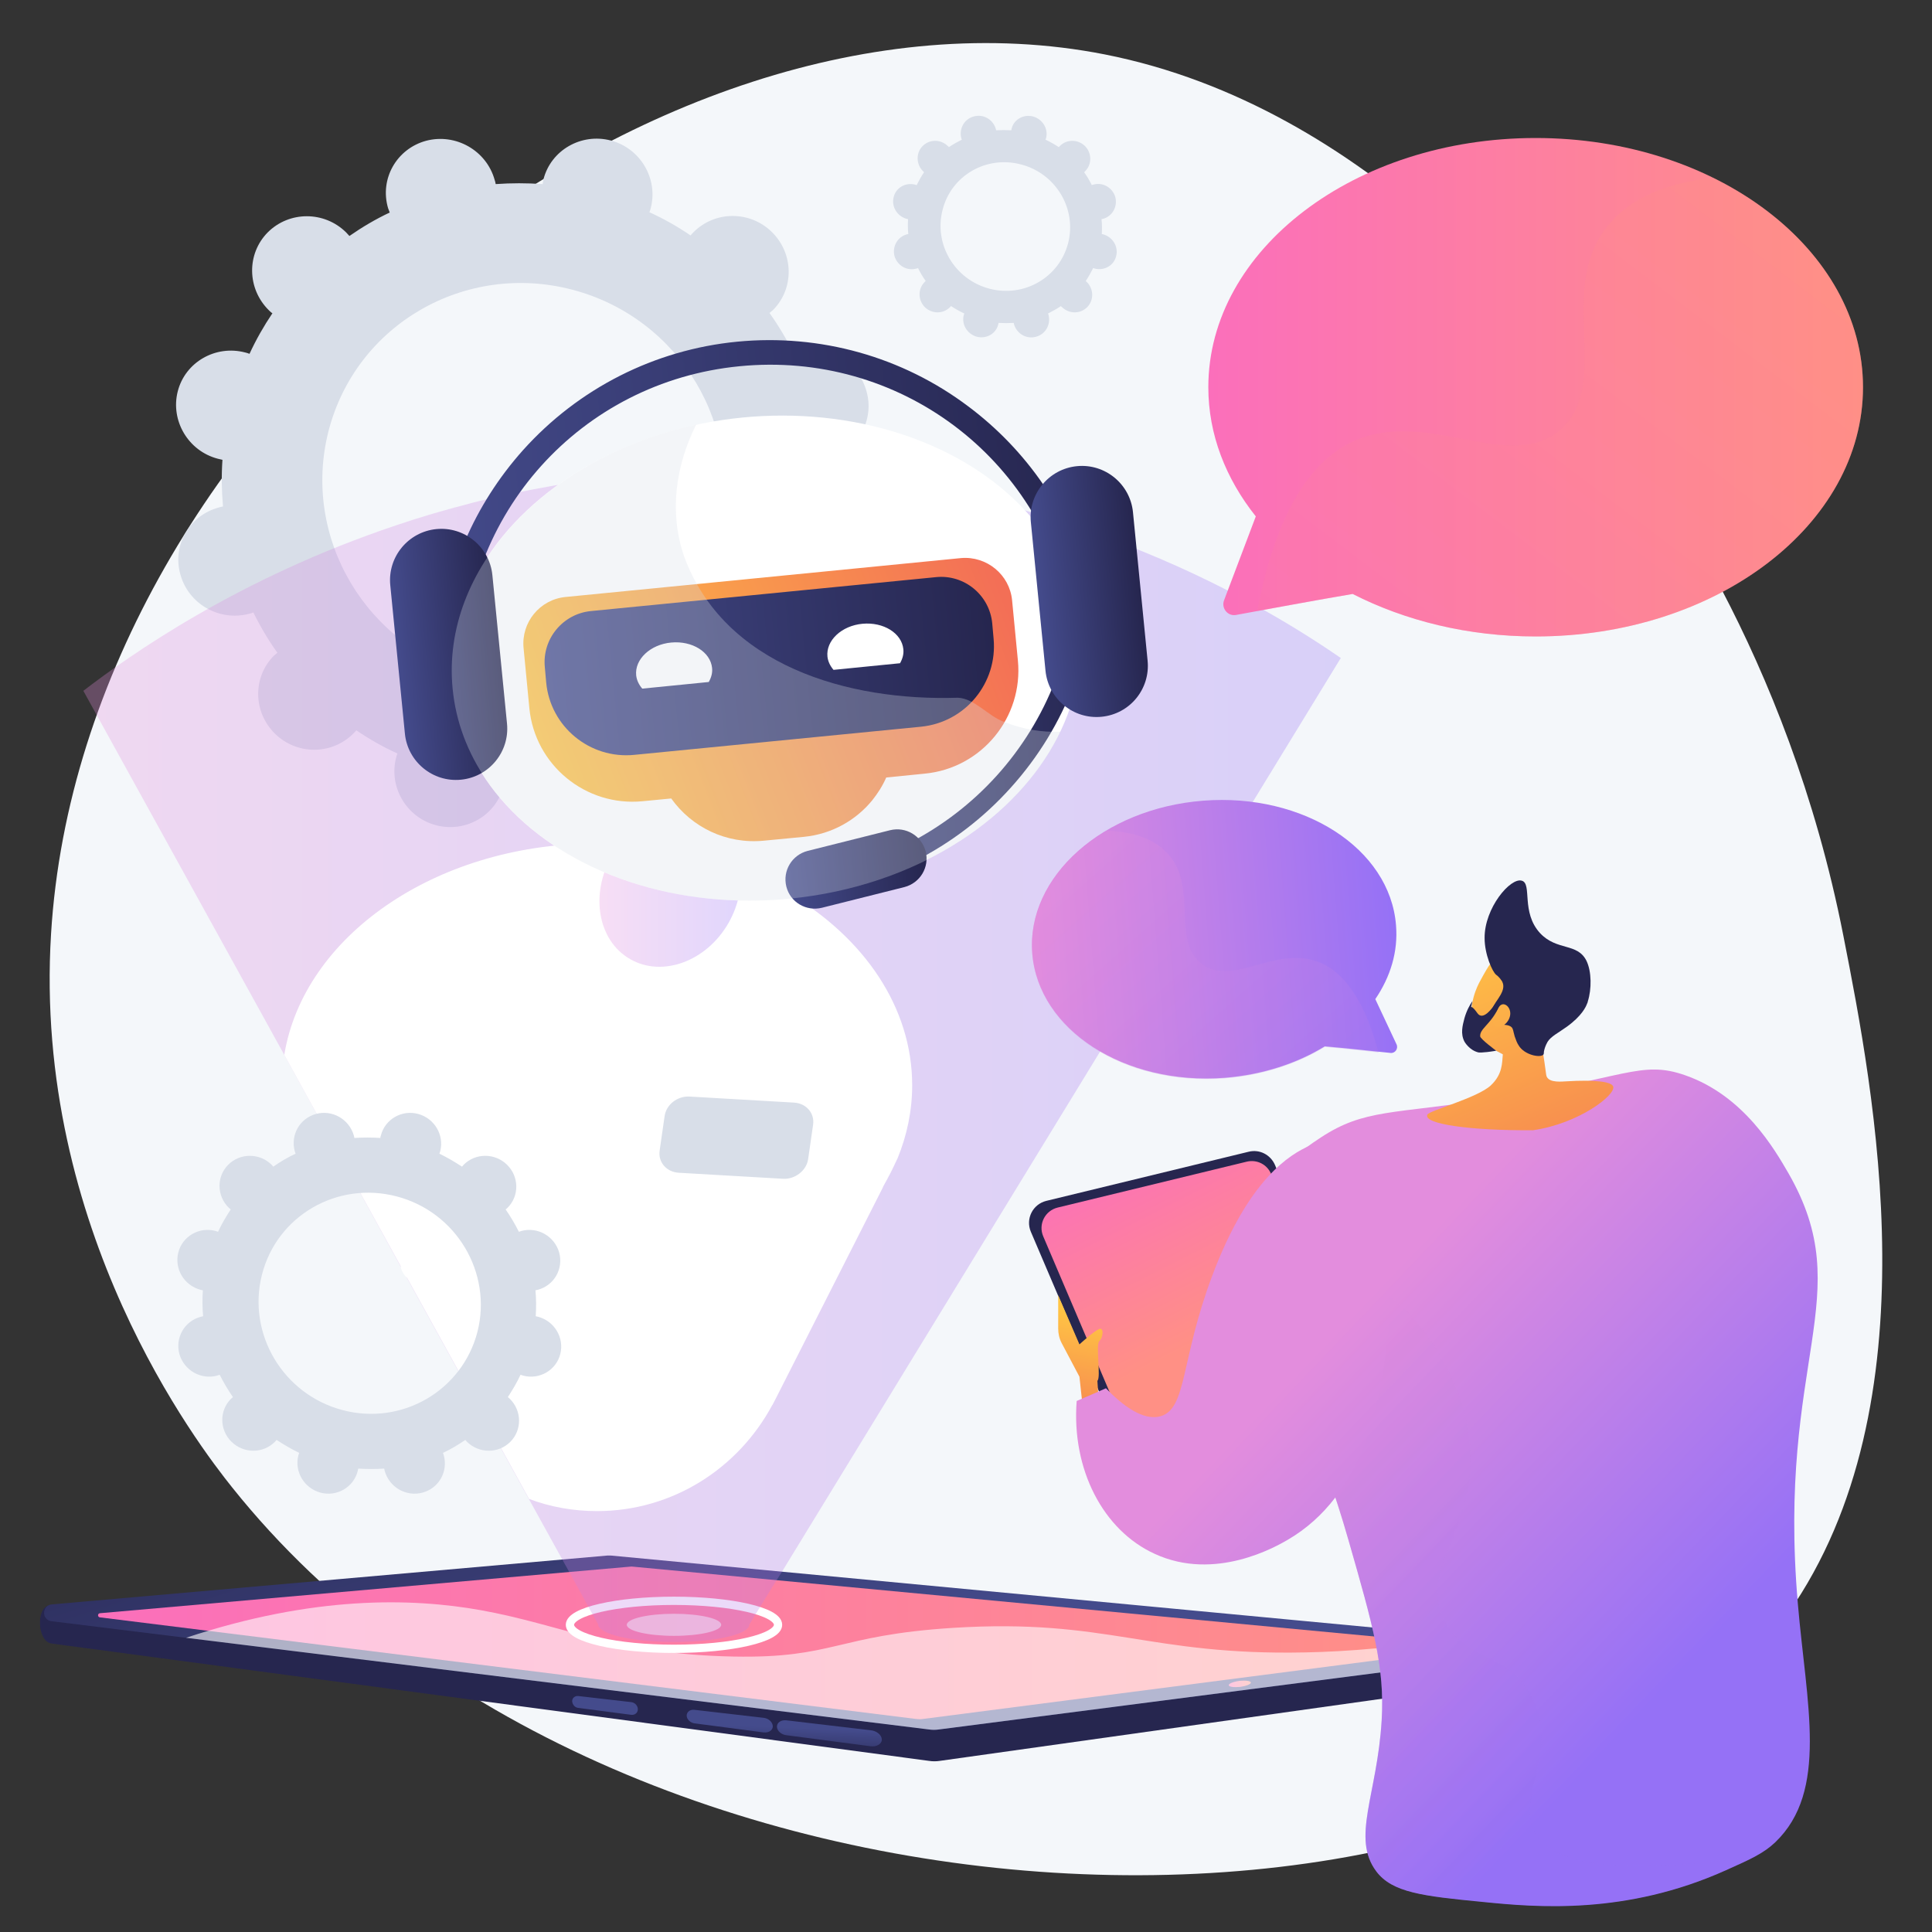
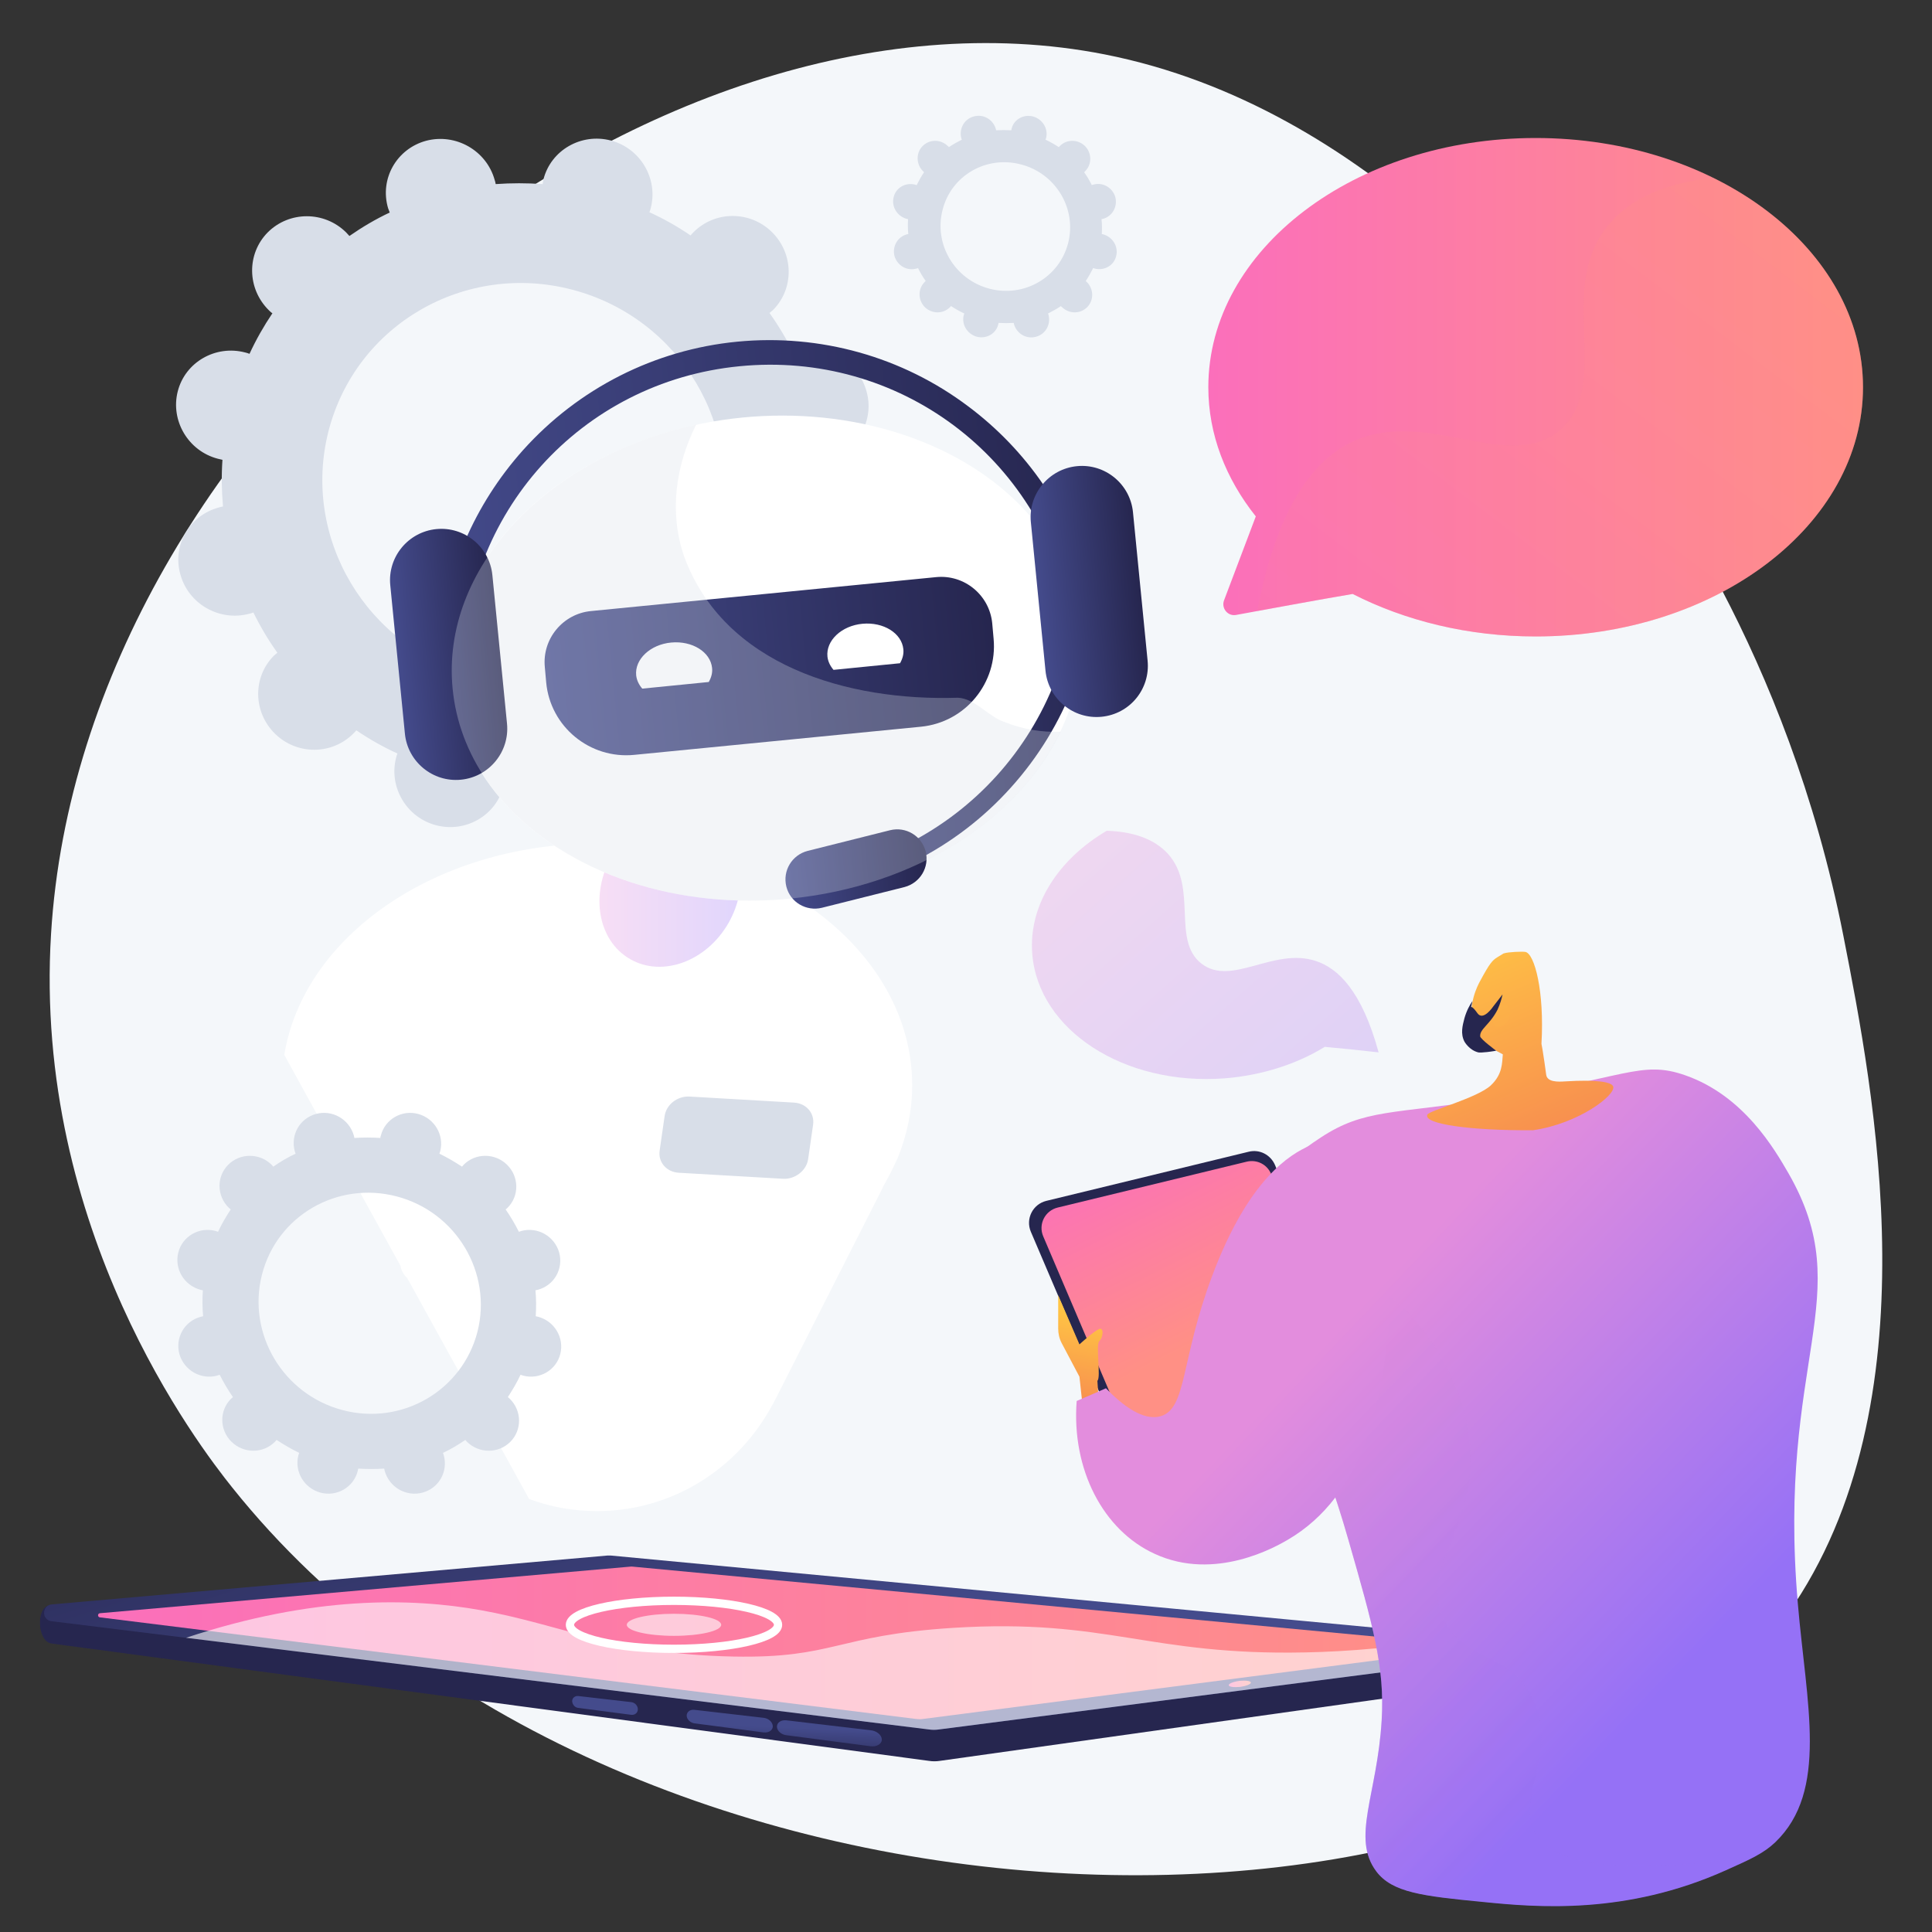
<svg xmlns="http://www.w3.org/2000/svg" id="Layer_1" x="0px" y="0px" viewBox="0 0 700 700" style="enable-background:new 0 0 700 700;" xml:space="preserve">
  <rect x="0" y="0" width="700" height="700" fill="#333333" stroke="none" />
  <style type="text/css">
	.st0{fill:#F4F7FA;}
	.st1{fill:#D8DEE8;}
	.st2{fill:url(#SVGID_1_);}
	.st3{fill:url(#SVGID_2_);}
	.st4{fill:url(#SVGID_3_);}
	.st5{fill:url(#SVGID_4_);}
	.st6{fill:url(#SVGID_5_);}
	.st7{fill:url(#SVGID_6_);}
	.st8{fill:url(#SVGID_7_);}
	.st9{opacity:0.6;fill:#FFFFFF;}
	.st10{fill:none;stroke:#FFFFFF;stroke-width:3;stroke-miterlimit:10;}
	.st11{opacity:0.29;fill:url(#SVGID_8_);}
	.st12{fill:#26264F;}
	.st13{fill:url(#SVGID_9_);}
	.st14{fill:url(#SVGID_10_);}
	.st15{fill:url(#SVGID_11_);}
	.st16{fill:url(#SVGID_12_);}
	.st17{fill:url(#SVGID_13_);}
	.st18{opacity:0.3;fill:url(#SVGID_14_);}
	.st19{fill:url(#SVGID_15_);}
	.st20{fill:#FFFFFF;}
	.st21{opacity:0.29;fill:url(#SVGID_16_);}
	.st22{fill:url(#SVGID_17_);}
	.st23{fill:url(#SVGID_18_);}
	.st24{fill:url(#SVGID_19_);}
	.st25{fill:url(#SVGID_20_);}
	.st26{fill:url(#SVGID_21_);}
	.st27{fill:url(#SVGID_22_);}
	.st28{fill:url(#SVGID_23_);}
	.st29{opacity:0.3;}
	.st30{fill:url(#SVGID_24_);}
	.st31{fill:url(#SVGID_25_);}
	.st32{fill:url(#SVGID_26_);}
	.st33{fill:url(#SVGID_27_);}
</style>
  <g id="Chatbot_customer_service">
    <path class="st0" d="M667.9,339.1c11,56,33.2,169.5-20,245.4c-96.6,137.8-425.1,128.1-563.8-45.6c-12-15-72.2-93.3-65.6-200.6   c11.4-186.1,216.9-351,381.7-318.6c96.4,19,160.5,101.9,186.9,136C597.9,169.7,647.7,236,667.9,339.1z" />
    <g>
      <path class="st1" d="M196.6,66.7c-5.7-0.4-11.4-0.4-17,0c-0.1-0.5-0.2-1.1-0.4-1.6c-3-10.6-14.1-16.9-24.8-14.1    c-10.7,2.9-16.9,13.8-13.8,24.4c0.2,0.6,0.4,1.1,0.6,1.6c-5.1,2.4-10,5.3-14.6,8.5c-0.4-0.4-0.8-0.9-1.2-1.3    c-7.9-7.8-20.6-7.8-28.4,0c-7.7,7.8-7.5,20.4,0.4,28.2c0.4,0.4,0.8,0.8,1.3,1.1c-3.1,4.6-5.9,9.5-8.3,14.7    c-0.5-0.2-1.1-0.4-1.6-0.5c-10.7-2.8-21.7,3.5-24.4,14.1c-2.7,10.6,3.8,21.6,14.5,24.4c0.6,0.1,1.1,0.3,1.7,0.4    c-0.4,5.7-0.3,11.3,0.2,16.9c-0.5,0.1-1.1,0.2-1.6,0.4c-10.7,2.9-16.9,13.8-13.8,24.4c3,10.6,14.1,16.9,24.8,14.1    c0.6-0.1,1.1-0.3,1.6-0.5c2.5,5.1,5.4,10,8.7,14.6c-0.4,0.4-0.9,0.7-1.3,1.1c-7.7,7.8-7.5,20.4,0.4,28.2c7.9,7.8,20.6,7.8,28.4,0    c0.4-0.4,0.8-0.8,1.1-1.2c4.7,3.2,9.6,6,14.9,8.4c-0.2,0.5-0.4,1.1-0.5,1.6c-2.7,10.6,3.8,21.6,14.5,24.4    c10.7,2.8,21.7-3.5,24.4-14.1c0.1-0.6,0.2-1.1,0.3-1.7c5.7,0.4,11.4,0.4,17,0c0.1,0.5,0.2,1.1,0.4,1.6c3,10.6,14.1,16.9,24.8,14.1    c10.7-2.9,16.9-13.8,13.8-24.4c-0.2-0.6-0.4-1.1-0.6-1.6c5.1-2.4,10-5.3,14.6-8.5c0.4,0.4,0.8,0.9,1.2,1.3    c7.9,7.8,20.6,7.8,28.4,0c7.7-7.8,7.5-20.4-0.4-28.2c-0.4-0.4-0.8-0.8-1.3-1.1c3.1-4.6,5.9-9.5,8.3-14.7c0.5,0.2,1.1,0.4,1.6,0.5    c10.7,2.8,21.7-3.5,24.4-14.1c2.7-10.6-3.8-21.6-14.5-24.4c-0.6-0.1-1.1-0.3-1.7-0.4c0.4-5.7,0.3-11.3-0.2-16.9    c0.5-0.1,1.1-0.2,1.6-0.4c10.7-2.9,16.9-13.8,13.8-24.4c-3-10.6-14.1-16.9-24.8-14.1c-0.6,0.1-1.1,0.3-1.6,0.5    c-2.5-5.1-5.4-10-8.7-14.6c0.4-0.4,0.9-0.7,1.3-1.1c7.7-7.8,7.5-20.4-0.4-28.2c-7.9-7.8-20.6-7.8-28.4,0c-0.4,0.4-0.8,0.8-1.1,1.2    c-4.7-3.2-9.6-6-14.9-8.4c0.2-0.5,0.4-1.1,0.5-1.6c2.7-10.6-3.8-21.6-14.5-24.4c-10.7-2.8-21.7,3.5-24.4,14.1    C196.8,65.6,196.7,66.1,196.6,66.7z M207.5,105c39,10.3,62.6,50,52.8,88.6c-9.9,38.6-49.5,61.6-88.5,51.3    c-39-10.3-62.6-50-52.8-88.6C128.9,117.6,168.5,94.7,207.5,105z" />
    </g>
    <g>
      <g>
        <linearGradient id="SVGID_1_" gradientUnits="userSpaceOnUse" x1="982.077" y1="544.303" x2="982.591" y2="577.761" gradientTransform="matrix(-1 0 0 1 1271.502 0)">
          <stop offset="0" style="stop-color:#444B8C" />
          <stop offset="0.996" style="stop-color:#26264F" />
        </linearGradient>
        <path class="st2" d="M560.9,596l-339.6-23.5c-0.4,0-0.8,0-1.2,0l-202.2,9.2c-4.8,0.4-4.6,13.1,0.9,13.8l317.8,42.5     c1.3,0.2,2.6,0.2,3.9,0l219.9-30.9C563.2,606.7,564.2,596.3,560.9,596z" />
        <linearGradient id="SVGID_2_" gradientUnits="userSpaceOnUse" x1="976.268" y1="610.699" x2="1029.7" y2="448.918" gradientTransform="matrix(-1 0 0 1 1271.502 0)">
          <stop offset="0" style="stop-color:#444B8C" />
          <stop offset="0.996" style="stop-color:#26264F" />
        </linearGradient>
        <path class="st3" d="M560.2,595.6l-338.9-32c-0.4,0-0.8,0-1.2,0L18.8,581.3c-3.7,0.3-3.8,5.7-0.1,6.1l317.8,39.2     c1.3,0.2,2.6,0.2,3.9,0l219.9-28.4C561.8,598.1,561.8,595.8,560.2,595.6z" />
        <linearGradient id="SVGID_3_" gradientUnits="userSpaceOnUse" x1="739.405" y1="595.219" x2="1236.029" y2="595.219" gradientTransform="matrix(-1 0 0 1 1271.502 0)">
          <stop offset="0" style="stop-color:#FF9085" />
          <stop offset="1" style="stop-color:#FB6FBB" />
        </linearGradient>
        <path class="st4" d="M333.1,622.9c0.5,0,0.9,0,1.4-0.1l197.1-25.5c0.7-0.1,0.7-1.1,0-1.2l-302.6-28.5c-0.1,0-0.1,0-0.2,0     c-0.1,0-0.1,0-0.2,0L36.2,584.5c-0.9,0.1-0.9,1.4,0,1.5l295.6,36.8C332.2,622.8,332.6,622.9,333.1,622.9z" />
        <linearGradient id="SVGID_4_" gradientUnits="userSpaceOnUse" x1="1144.009" y1="267.795" x2="1152.09" y2="267.795" gradientTransform="matrix(-0.993 0.121 0.121 0.993 1556.557 205.707)">
          <stop offset="0" style="stop-color:#FF9085" />
          <stop offset="1" style="stop-color:#FB6FBB" />
        </linearGradient>
        <path class="st5" d="M445.2,610.6c0.1,0.6,1.9,0.8,4.1,0.6c2.2-0.3,4-1,3.9-1.6c-0.1-0.6-1.9-0.8-4.1-0.6     C446.9,609.3,445.1,610,445.2,610.6z" />
        <g>
          <linearGradient id="SVGID_5_" gradientUnits="userSpaceOnUse" x1="970.923" y1="626.486" x2="971.473" y2="640.669" gradientTransform="matrix(-1 0 0 1 1271.502 0)">
            <stop offset="0" style="stop-color:#444B8C" />
            <stop offset="0.996" style="stop-color:#26264F" />
          </linearGradient>
          <path class="st6" d="M284.9,628.7l30.5,4c2.2,0.3,4.1-0.8,4.1-2.4l0,0c0-1.6-1.8-3.2-4.1-3.4l-30.5-3.6      c-1.9-0.2-3.4,0.8-3.4,2.3l0,0C281.5,627.1,283.1,628.5,284.9,628.7z" />
          <linearGradient id="SVGID_6_" gradientUnits="userSpaceOnUse" x1="1007.137" y1="625.082" x2="1007.687" y2="639.265" gradientTransform="matrix(-1 0 0 1 1271.502 0)">
            <stop offset="0" style="stop-color:#444B8C" />
            <stop offset="0.996" style="stop-color:#26264F" />
          </linearGradient>
          <path class="st7" d="M251.6,624.4l25.1,3.3c1.8,0.2,3.3-0.8,3.3-2.2l0,0c0-1.5-1.5-2.9-3.3-3.1l-25.1-2.9      c-1.6-0.2-2.8,0.8-2.8,2.1l0,0C248.8,622.9,250.1,624.2,251.6,624.4z" />
          <linearGradient id="SVGID_7_" gradientUnits="userSpaceOnUse" x1="1052.475" y1="623.325" x2="1053.024" y2="637.509" gradientTransform="matrix(-1 0 0 1 1271.502 0)">
            <stop offset="0" style="stop-color:#444B8C" />
            <stop offset="0.996" style="stop-color:#26264F" />
          </linearGradient>
          <path class="st8" d="M209.5,618.8l19.1,2.5c1.4,0.2,2.5-0.7,2.5-2l0,0c0-1.3-1.1-2.5-2.5-2.6l-19.1-2.2      c-1.2-0.1-2.2,0.7-2.2,1.9l0,0C207.4,617.6,208.3,618.7,209.5,618.8z" />
        </g>
        <path class="st9" d="M174.2,583.4c29.5,5.3,49.1,16,91.5,16.8c36.7,0.7,37-7.7,79.7-10.4c55.9-3.5,70.5,10.1,127.6,8.9     c14.9-0.3,34.4-1.7,57.5-5.9l29.7,2.8c1.6,0.1,1.6,2.4,0,2.6l-219.9,28.4c-1.3,0.2-2.6,0.2-3.9,0l-269-33.2     C113.6,578.1,149,578.9,174.2,583.4z" />
      </g>
      <g>
        <g>
          <ellipse class="st10" cx="244.2" cy="588.7" rx="37.7" ry="8.7" />
          <ellipse class="st9" cx="244.2" cy="588.7" rx="17.1" ry="4" />
          <linearGradient id="SVGID_8_" gradientUnits="userSpaceOnUse" x1="30.207" y1="382.626" x2="485.806" y2="382.626">
            <stop offset="3.597120e-03" style="stop-color:#E38DDD" />
            <stop offset="1" style="stop-color:#9571F6" />
          </linearGradient>
-           <path class="st11" d="M485.8,238.4L283.3,569.5l-1.9,3l-2.5,4l-4.3,7l-3.1,5.1c0,3.4-11.5,6.2-26,6.3c-0.5,0-0.9,0-1.4,0      c-15.1,0-27.4-2.8-27.4-6.4l-2.9-5.2l-5.7-10.4l-2-3.6l-2.5-4.5l-12.1-21.9l-20.8-37.7l-23.4-42.4l-2.3-4.2L119.4,412      l-16.4-29.8L30.2,250.3c16.8-12.9,56.1-40.8,113.4-60c8.5-2.9,17.4-5.5,26.7-7.9c2.1-0.6,4.3-1.1,6.5-1.6c1.6-0.4,3.3-0.8,5-1.1      c1.3-0.3,2.6-0.6,4-0.9c0,0,0,0,0,0c19.8-4.2,41.2-7.2,64-8.1c2.7-0.1,5.5-0.2,8.3-0.3c43.5-0.9,82.3,5.6,115.3,15.1      c1.1,0.3,2.2,0.6,3.3,1c0.3,0.1,0.6,0.2,0.9,0.3c3.5,1.1,7,2.2,10.3,3.3c9.2,3.1,17.9,6.3,26.1,9.7      C448.4,213.8,473,229.6,485.8,238.4z" />
        </g>
      </g>
    </g>
    <g>
      <g>
        <g>
          <path class="st12" d="M413.5,540l-40-93.7c-2-4.7,0.7-10,5.6-11.2l73.3-17.8c4-1,8,1.1,9.6,4.9l36.8,90c1.8,4.5-0.6,9.6-5.2,11      l-70,21.4C419.5,545.9,415.2,543.9,413.5,540z" />
          <linearGradient id="SVGID_9_" gradientUnits="userSpaceOnUse" x1="439.522" y1="483.561" x2="404.007" y2="413.491">
            <stop offset="0" style="stop-color:#FF9085" />
            <stop offset="1" style="stop-color:#FB6FBB" />
          </linearGradient>
          <path class="st13" d="M415.3,535.5L378,448c-1.9-4.4,0.6-9.4,5.3-10.5l68.4-16.6c3.7-0.9,7.5,1,8.9,4.6l34.4,84.1      c1.7,4.2-0.5,8.9-4.9,10.3l-65.4,20C420.9,541,416.9,539.1,415.3,535.5z" />
        </g>
        <linearGradient id="SVGID_10_" gradientUnits="userSpaceOnUse" x1="393.399" y1="476.08" x2="382.36" y2="526.472">
          <stop offset="0" style="stop-color:#FFC444" />
          <stop offset="0.996" style="stop-color:#F36F56" />
        </linearGradient>
        <path class="st14" d="M392.3,509.8l-1.2-11l-6.4-12.1c-0.9-1.7-1.3-3.5-1.3-5.4v-12l7.7,17.8c0,0,5-4.6,7-5.5     c1.9-1,1.7,2.9,0.2,4.3c-1.4,1.4,0.7,13.2-0.7,14.4l0.5,7.2L392.3,509.8z" />
        <linearGradient id="SVGID_11_" gradientUnits="userSpaceOnUse" x1="493.141" y1="471.744" x2="620.803" y2="593.646">
          <stop offset="3.597120e-03" style="stop-color:#E38DDD" />
          <stop offset="1" style="stop-color:#9571F6" />
        </linearGradient>
        <path class="st15" d="M453.2,439.5c6-14.6,18.8-23,25.4-27.4c15.7-10.3,25.8-8.4,61.9-13.9c48.1-7.3,53.9-14.3,70.1-8.6     c21.2,7.4,32.3,26.7,37.4,35.5c25.6,44.6-4.3,67.2,3.4,156c3.1,36.3,11.2,67.8-8.2,86.4c-4.1,3.9-8.6,6-17.8,10.1     c-36.2,16.3-68.6,13.5-88.3,11.5c-21.7-2.1-32.6-3.4-38.4-11c-9.2-12.2,0.3-27.8,1.9-54.7c1.2-19.3-3.2-34.6-12-65.3     C468.3,486.8,441.8,467.5,453.2,439.5z" />
        <g>
          <g>
            <linearGradient id="SVGID_12_" gradientUnits="userSpaceOnUse" x1="3821.017" y1="-60.356" x2="3900.652" y2="39.835" gradientTransform="matrix(0.966 0.258 -0.258 0.966 -3183.039 -586.647)">
              <stop offset="0" style="stop-color:#FFC444" />
              <stop offset="0.996" style="stop-color:#F36F56" />
            </linearGradient>
            <path class="st16" d="M533.8,372c-2.2-7.8,1.6-15,2.5-16.6c3.5-6.5,4.4-7.4,6.1-8.5l2.3-1.4c0,0,0.1-0.1,0.3-0.1       c1.5-0.5,6.6-0.7,7.7-0.5c3.3,0.7,6.9,14.2,5.8,33.3c0.1,0.7,0.3,1.5,0.4,2.2c0.5,3,0.9,6,1.3,8.9c0.3,2.8,4.2,2.7,7,2.5       c11.3-0.7,16.8,0.2,17.3,1.9c0.9,3.1-12.5,13.4-29,15.8c-22.2,0.2-40.2-2.2-38.3-5.7c0.9-1.5,18-6,22.9-10.5       c4.4-4.1,4.1-8.3,4.4-11.3C543.2,381.3,535.4,377.7,533.8,372z" />
-             <path class="st12" d="M537.9,339.9c0,5.9,2.8,12.2,4.2,13.3c0.2,0.1,1.2,0.9,2.1,2.3c0.1,0.2,0.2,0.4,0.3,0.7       c1.3,3.7-4.6,8.1-3.5,9.8c0.8,1.2,4.9-0.4,5.3,0.6c0.5,1-2.9,3-2.4,4.2c0.4,0.9,2.4,0.1,3.8,1.4c0.6,0.7,0.5,1.2,1.1,3.3       c0.4,1.2,0.9,2.5,1.4,3.2c2,3.5,7.8,4.7,9,3.4c0.3-0.4,0-0.7,0.4-2c0,0,0.3-1.2,1.1-2.6c1.2-2,4.1-3.4,7-5.5       c5.4-3.9,6.9-7.2,7.3-8.3c0.2-0.4,0.3-0.7,0.3-0.9c1.4-4.4,1.4-10.8-0.5-14.7c-3.3-6.6-10.7-3.5-16.8-10       c-7-7.6-2.8-17.9-6.6-19C547.3,317.8,537.8,329,537.9,339.9z" />
            <linearGradient id="SVGID_13_" gradientUnits="userSpaceOnUse" x1="3824.828" y1="-65.4" x2="3913.743" y2="46.466" gradientTransform="matrix(0.966 0.258 -0.258 0.966 -3183.039 -586.647)">
              <stop offset="0" style="stop-color:#FFC444" />
              <stop offset="0.996" style="stop-color:#F36F56" />
            </linearGradient>
            <path class="st17" d="M543.2,364.7c1.5-2,4-0.1,4,2.5c0,2.6-2.5,5.3-4.9,4.8C539.9,371.4,541.3,367.3,543.2,364.7z" />
          </g>
          <path class="st12" d="M544.4,360.3l-3.4,4.4c0,0-3.6,5.4-5.7,2.4c-1.7-2.4-2.2-2.3-2.3-2.2c0,0,0,0,0,0c0,0,0.3-1.2,0.5-2.2      c-0.9,1.3-2.1,3.4-2.9,6.2c-0.7,2.7-1.5,5.6,0,8.5c0.1,0.2,1.8,3.1,5,3.9c0,0,1.2,0.3,6.5-0.6c0,0-5.7-4.2-5.8-5.2      c-0.2-2.7,3.5-4.2,6.3-9.7C543.6,363.6,544.1,361.7,544.4,360.3z" />
        </g>
        <linearGradient id="SVGID_14_" gradientUnits="userSpaceOnUse" x1="446.013" y1="521.099" x2="573.674" y2="643.001">
          <stop offset="3.597120e-03" style="stop-color:#E38DDD" />
          <stop offset="1" style="stop-color:#9571F6" />
        </linearGradient>
        <path class="st18" d="M555.9,663.6c-6.4-12.7,9.3-29.6-1-49c-8.7-16.4-24.4-12.8-31.7-27.8c-8.8-18.2,10.3-31.8,9.6-59.5     c-0.8-33.1-29.3-66.3-46.1-63.4c-10.8,1.9-12.2,18.1-19.9,35.8c6.8,14.8,14.6,33.4,21.8,58.3c8.8,30.6,13.2,45.9,12,65.3     c-1.6,26.9-11.1,42.5-1.9,54.7c5.7,7.7,16.7,8.9,38.4,11c19.7,2,52.1,4.8,88.3-11.5c4.6-2.1,8-3.6,10.8-5.1     C579.8,680.9,561,673.7,555.9,663.6z" />
        <linearGradient id="SVGID_15_" gradientUnits="userSpaceOnUse" x1="465.096" y1="501.115" x2="592.757" y2="623.017">
          <stop offset="3.597120e-03" style="stop-color:#E38DDD" />
          <stop offset="1" style="stop-color:#9571F6" />
        </linearGradient>
        <path class="st19" d="M390.1,507.6c3.5-1.5,7-3,10.6-4.6c5.9,6.1,13.5,12,19.9,10.1c9.5-2.9,7.1-20.4,18.7-51.1     c13.1-34.8,28-43.8,35.5-47c4.2-1.8,7.1-3,10.6-2.2c16,3.9,21.3,45.6,16.8,76.8c-2.5,17.6-7.5,52-35.8,68.4     c-4,2.3-26.1,15.1-48,5C399.7,554.5,388.2,532.4,390.1,507.6z" />
      </g>
    </g>
    <g>
      <g>
        <g>
          <path class="st20" d="M325.1,419.7c-1.5,3.6-3.3,7.1-5.3,10.4L325.1,419.7L325.1,419.7z" />
        </g>
        <g>
          <path class="st20" d="M330.5,393.2c0,9.3-1.9,18.2-5.3,26.5h0l-5.3,10.4l0,0.1l-38.5,75.9l-1.5,2.9l-0.1,0.1h0      c-12.3,22.9-36.1,38.4-63.5,38.4c-8.6,0-16.9-1.5-24.6-4.4l-20.8-37.7l-23.4-42.4c-0.9-0.5-2.5-3.4-2.3-4.2v0L119.4,412      l-16.4-29.8c7-42.8,54.3-76,111.8-76.6c0.5,0,1,0,1.5,0c2.8,0,5.6,0.1,8.4,0.2c15.6,0.9,30.4,4.2,43.6,9.4c3.1,1.2,6.1,2.5,9,4      c0.2,0.1,0.5,0.2,0.7,0.3v0c2.8,1.4,5.5,2.9,8.2,4.4h0C313.1,339.9,330.5,365,330.5,393.2z" />
        </g>
        <linearGradient id="SVGID_16_" gradientUnits="userSpaceOnUse" x1="217.177" y1="322.322" x2="268.431" y2="322.322">
          <stop offset="3.597120e-03" style="stop-color:#E38DDD" />
          <stop offset="1" style="stop-color:#9571F6" />
        </linearGradient>
        <path class="st21" d="M263.9,334.5c-8,13.9-24,19.7-35.6,13c-11.7-6.7-14.6-23.5-6.6-37.4c8-13.9,24-19.7,35.6-13     C269,303.9,271.9,320.6,263.9,334.5z" />
        <g>
          <ellipse transform="matrix(0.995 -9.767067e-02 9.767067e-02 0.995 -21.971 28.254)" class="st20" cx="277.6" cy="238.5" rx="114.2" ry="87.6" />
        </g>
        <g>
          <linearGradient id="SVGID_17_" gradientUnits="userSpaceOnUse" x1="184.831" y1="279.757" x2="356.19" y2="232.059" gradientTransform="matrix(0.995 -9.770000e-02 9.770000e-02 0.995 -13.076 19.174)">
            <stop offset="0" style="stop-color:#FFC444" />
            <stop offset="0.996" style="stop-color:#F36F56" />
          </linearGradient>
-           <path class="st22" d="M366.7,217.5l2.1,21.8c2,20.6-13.1,39-33.7,41l-14,1.4c-1.3,3-3.1,5.8-5.1,8.3      c-5.9,7.2-14.6,12.2-24.7,13.2l-14.6,1.4c-13.6,1.3-26.1-4.9-33.5-15.3l-10.4,1c-20.6,2-39-13.1-41-33.7l-2.1-21.8      c-0.9-9.3,5.9-17.6,15.2-18.5l143.3-14.1C357.5,201.4,365.8,208.2,366.7,217.5z" />
        </g>
        <g>
          <linearGradient id="SVGID_18_" gradientUnits="userSpaceOnUse" x1="187.672" y1="250.116" x2="350.53" y2="250.116" gradientTransform="matrix(0.995 -9.770000e-02 9.770000e-02 0.995 -13.076 19.174)">
            <stop offset="0" style="stop-color:#444B8C" />
            <stop offset="0.996" style="stop-color:#26264F" />
          </linearGradient>
          <path class="st23" d="M333.7,263.3l-103.9,10.2c-16.1,1.6-30.4-10.2-31.9-26.2l-0.5-5.6c-1-10.2,6.5-19.3,16.7-20.3l125.1-12.3      c10.2-1,19.3,6.5,20.3,16.7l0.5,5.6C361.5,247.4,349.8,261.7,333.7,263.3z" />
        </g>
        <g>
          <path class="st20" d="M256.8,247.1c0.9-1.6,1.4-3.3,1.2-5.1c-0.6-5.8-7.2-9.9-14.8-9.2c-7.6,0.7-13.3,6.1-12.7,11.9      c0.2,1.8,1,3.4,2.2,4.8L256.8,247.1z" />
        </g>
        <g>
          <path class="st20" d="M326.1,240.3c0.9-1.6,1.4-3.3,1.2-5.1c-0.6-5.8-7.2-9.9-14.8-9.2c-7.6,0.7-13.3,6.1-12.7,11.9      c0.2,1.8,1,3.4,2.2,4.8L326.1,240.3z" />
        </g>
        <g>
          <g>
            <linearGradient id="SVGID_19_" gradientUnits="userSpaceOnUse" x1="271.098" y1="278.824" x2="389.687" y2="278.824" gradientTransform="matrix(0.995 -9.770000e-02 9.770000e-02 0.995 -13.076 19.174)">
              <stop offset="0" style="stop-color:#444B8C" />
              <stop offset="0.996" style="stop-color:#26264F" />
            </linearGradient>
            <path class="st24" d="M289.3,324.2l-0.7-6.8c58.1-5.7,101.6-53.9,101.3-112.2l6.9,0c0.2,29.5-10.6,58-30.5,80.1       C346.4,307.5,319,321.3,289.3,324.2z" />
          </g>
          <g>
            <linearGradient id="SVGID_20_" gradientUnits="userSpaceOnUse" x1="148.644" y1="186.425" x2="388.76" y2="186.425" gradientTransform="matrix(0.995 -9.770000e-02 9.770000e-02 0.995 -13.076 19.174)">
              <stop offset="0" style="stop-color:#444B8C" />
              <stop offset="0.996" style="stop-color:#26264F" />
            </linearGradient>
            <path class="st25" d="M167.7,243.9l-8.8,0.8c-0.7-3.7-1.2-7.4-1.6-11.1l1.9-0.2c2.1-26,12.7-50.6,30.3-70.3       c20.1-22.4,47.7-36.4,77.6-39.3c30-2.9,59.8,5.4,83.8,23.5c21.1,15.8,36.3,38,43.4,63l1.9-0.2c0.4,3.6,0.6,7.4,0.6,11.2       l-8.8,0.9c-10.9-56.7-62.5-95.2-120.1-89.5C210.5,138.3,167.4,186.1,167.7,243.9z" />
          </g>
          <g>
            <linearGradient id="SVGID_21_" gradientUnits="userSpaceOnUse" x1="134.874" y1="233.988" x2="172.097" y2="233.988" gradientTransform="matrix(0.995 -9.770000e-02 9.770000e-02 0.995 -13.076 19.174)">
              <stop offset="0" style="stop-color:#444B8C" />
              <stop offset="0.996" style="stop-color:#26264F" />
            </linearGradient>
            <path class="st26" d="M167,282.5L167,282.5c-10.2,1-19.3-6.5-20.3-16.7l-5.3-53.8c-1-10.2,6.5-19.3,16.7-20.3l0,0       c10.2-1,19.3,6.5,20.3,16.7l5.3,53.8C184.7,272.4,177.2,281.5,167,282.5z" />
          </g>
          <g>
            <linearGradient id="SVGID_22_" gradientUnits="userSpaceOnUse" x1="266.937" y1="325.883" x2="318.612" y2="325.883" gradientTransform="matrix(0.995 -9.770000e-02 9.770000e-02 0.995 -13.076 19.174)">
              <stop offset="0" style="stop-color:#444B8C" />
              <stop offset="0.996" style="stop-color:#26264F" />
            </linearGradient>
            <path class="st27" d="M284.9,321.2L284.9,321.2c-1.4-5.7,2-11.4,7.7-12.9l29.9-7.5c5.7-1.4,11.4,2,12.9,7.7v0       c1.4,5.7-2,11.4-7.7,12.9l-29.9,7.5C292.1,330.3,286.3,326.9,284.9,321.2z" />
          </g>
          <g>
            <linearGradient id="SVGID_23_" gradientUnits="userSpaceOnUse" x1="368.142" y1="233.995" x2="405.364" y2="233.995" gradientTransform="matrix(0.995 -9.770000e-02 9.770000e-02 0.995 -13.076 19.174)">
              <stop offset="0" style="stop-color:#444B8C" />
              <stop offset="0.996" style="stop-color:#26264F" />
            </linearGradient>
            <path class="st28" d="M399.1,259.7L399.1,259.7c-10.2,1-19.3-6.5-20.3-16.7l-5.3-53.8c-1-10.2,6.5-19.3,16.7-20.3h0       c10.2-1,19.3,6.5,20.3,16.7l5.3,53.8C416.8,249.6,409.4,258.7,399.1,259.7z" />
          </g>
        </g>
        <g class="st29">
          <path class="st1" d="M347.1,252.8c-40,1.3-84.9-11.7-99.3-51.4c-5.4-15.9-3-32.6,4.4-47.5c-54.1,11.7-92.5,52-88.2,95.7      c4.7,48.1,59.4,82.2,122.2,76c45.6-4.5,82.9-28.9,98.1-60.5c-6.7,0.3-13.6-0.8-20.6-3.6C358.2,259.6,353.2,253.1,347.1,252.8z" />
        </g>
      </g>
      <path class="st1" d="M283.8,427.1l-38-2.2c-4.3-0.3-7.4-3.8-6.8-8l1.8-12.5c0.6-4.2,4.6-7.3,9-7.1l38,2.2c4.3,0.3,7.4,3.8,6.8,8    l-1.8,12.5C292.2,424.1,288.1,427.3,283.8,427.1z" />
    </g>
    <g>
      <linearGradient id="SVGID_24_" gradientUnits="userSpaceOnUse" x1="-1916.6" y1="140.27" x2="-1679.486" y2="140.27" gradientTransform="matrix(-1 0 0 1 -1241.676 0)">
        <stop offset="0" style="stop-color:#FF9085" />
        <stop offset="1" style="stop-color:#FB6FBB" />
      </linearGradient>
      <path class="st30" d="M455,187.1c-10.9-13.7-17.2-29.7-17.2-46.8c0-49.9,53.1-90.3,118.6-90.3s118.6,40.4,118.6,90.3    c0,49.9-53.1,90.3-118.6,90.3c-24.5,0-47.3-5.7-66.3-15.4c-12.5,2.1-31.9,5.7-42.2,7.6c-3,0.6-5.5-2.4-4.4-5.3L455,187.1z" />
      <g class="st29">
        <linearGradient id="SVGID_25_" gradientUnits="userSpaceOnUse" x1="-1885.303" y1="77.897" x2="-1679.539" y2="348.883" gradientTransform="matrix(-1 0 0 1 -1241.676 0)">
          <stop offset="0" style="stop-color:#FF9085" />
          <stop offset="1" style="stop-color:#FB6FBB" />
        </linearGradient>
        <path class="st31" d="M491.5,159.4c26.6-11.2,55.8,12.4,74.1-4c18.4-16.6-1.5-49.4,16.2-72.7c8.4-11.1,22.5-16.4,38.7-18.3     c32.8,16.1,54.5,44.1,54.5,75.9c0,49.9-53.1,90.3-118.6,90.3c-24.5,0-47.3-5.7-66.3-15.4c-9.9,1.7-24,4.3-34.6,6.2     C463.3,180.9,477.7,165.2,491.5,159.4z" />
      </g>
    </g>
    <g>
      <linearGradient id="SVGID_26_" gradientUnits="userSpaceOnUse" x1="372.988" y1="253.766" x2="505.198" y2="253.766" gradientTransform="matrix(0.997 -7.750000e-02 7.750000e-02 0.997 -17.545 121.359)">
        <stop offset="3.597120e-03" style="stop-color:#E38DDD" />
        <stop offset="1" style="stop-color:#9571F6" />
      </linearGradient>
-       <path class="st32" d="M498.3,362c5.5-8.1,8.3-17.2,7.5-26.8c-2.2-27.7-33.4-47.9-69.8-45.1c-36.4,2.8-64.2,27.6-62,55.3    c2.2,27.7,33.4,47.9,69.8,45.1c13.6-1.1,26.1-5.2,36.2-11.4c7,0.6,18,1.8,23.8,2.4c1.7,0.2,2.9-1.6,2.2-3.1L498.3,362z" />
      <g class="st29">
        <linearGradient id="SVGID_27_" gradientUnits="userSpaceOnUse" x1="390.438" y1="218.987" x2="505.169" y2="370.086" gradientTransform="matrix(0.997 -7.750000e-02 7.750000e-02 0.997 -17.545 121.359)">
          <stop offset="3.597120e-03" style="stop-color:#E38DDD" />
          <stop offset="1" style="stop-color:#9571F6" />
        </linearGradient>
        <path class="st33" d="M476.8,348.2c-15.3-5.1-30.5,9.3-41.4,1c-11-8.4-1.3-27.5-12.1-39.7c-5.2-5.8-13.2-8.2-22.3-8.5     c-17.5,10.3-28.4,26.9-27,44.6c2.2,27.7,33.4,47.9,69.8,45.1c13.6-1.1,26.1-5.2,36.2-11.4c5.6,0.5,13.5,1.3,19.5,2     C493.4,358.9,484.7,350.8,476.8,348.2z" />
      </g>
    </g>
    <g>
      <path class="st1" d="M137.8,412.3c-3.2-0.2-6.3-0.2-9.4,0c-0.1-0.3-0.1-0.6-0.2-0.9c-1.7-5.9-7.8-9.4-13.7-7.8    c-5.9,1.6-9.3,7.6-7.7,13.5c0.1,0.3,0.2,0.6,0.3,0.9c-2.8,1.3-5.5,2.9-8.1,4.7c-0.2-0.2-0.4-0.5-0.6-0.7c-4.4-4.3-11.4-4.3-15.7,0    c-4.3,4.3-4.2,11.3,0.2,15.6c0.2,0.2,0.5,0.4,0.7,0.6c-1.7,2.6-3.3,5.3-4.6,8.1c-0.3-0.1-0.6-0.2-0.9-0.3    c-5.9-1.6-12,1.9-13.5,7.8c-1.5,5.9,2.1,11.9,8,13.5c0.3,0.1,0.6,0.1,0.9,0.2c-0.2,3.1-0.2,6.3,0.1,9.4c-0.3,0.1-0.6,0.1-0.9,0.2    c-5.9,1.6-9.3,7.6-7.7,13.5c1.7,5.9,7.8,9.4,13.7,7.8c0.3-0.1,0.6-0.2,0.9-0.3c1.4,2.8,3,5.5,4.8,8.1c-0.2,0.2-0.5,0.4-0.7,0.6    c-4.3,4.3-4.2,11.3,0.2,15.6c4.4,4.3,11.4,4.3,15.7,0c0.2-0.2,0.4-0.5,0.6-0.7c2.6,1.7,5.3,3.3,8.2,4.7c-0.1,0.3-0.2,0.6-0.3,0.9    c-1.5,5.9,2.1,11.9,8,13.5s12-1.9,13.5-7.8c0.1-0.3,0.1-0.6,0.2-0.9c3.2,0.2,6.3,0.2,9.4,0c0.1,0.3,0.1,0.6,0.2,0.9    c1.7,5.9,7.8,9.4,13.7,7.8c5.9-1.6,9.3-7.6,7.7-13.5c-0.1-0.3-0.2-0.6-0.3-0.9c2.8-1.3,5.5-2.9,8.1-4.7c0.2,0.2,0.4,0.5,0.6,0.7    c4.4,4.3,11.4,4.3,15.7,0c4.3-4.3,4.2-11.3-0.2-15.6c-0.2-0.2-0.5-0.4-0.7-0.6c1.7-2.6,3.3-5.3,4.6-8.1c0.3,0.1,0.6,0.2,0.9,0.3    c5.9,1.6,12-1.9,13.5-7.8c1.5-5.9-2.1-11.9-8-13.5c-0.3-0.1-0.6-0.1-0.9-0.2c0.2-3.1,0.2-6.3-0.1-9.4c0.3-0.1,0.6-0.1,0.9-0.2    c5.9-1.6,9.3-7.6,7.7-13.5c-1.7-5.9-7.8-9.4-13.7-7.8c-0.3,0.1-0.6,0.2-0.9,0.3c-1.4-2.8-3-5.5-4.8-8.1c0.2-0.2,0.5-0.4,0.7-0.6    c4.3-4.3,4.2-11.3-0.2-15.6c-4.4-4.3-11.4-4.3-15.7,0c-0.2,0.2-0.4,0.5-0.6,0.7c-2.6-1.7-5.3-3.3-8.2-4.7c0.1-0.3,0.2-0.6,0.3-0.9    c1.5-5.9-2.1-11.9-8-13.5c-5.9-1.6-12,1.9-13.5,7.8C137.9,411.7,137.8,412,137.8,412.3z M143.8,433.5c21.6,5.7,34.6,27.7,29.2,49    c-5.5,21.4-27.4,34.1-48.9,28.4c-21.6-5.7-34.6-27.7-29.2-49C100.3,440.5,122.2,427.8,143.8,433.5z" />
    </g>
    <g>
      <path class="st1" d="M366.4,47.2c-1.8-0.1-3.7-0.1-5.5,0c0-0.2-0.1-0.4-0.1-0.5c-1-3.4-4.5-5.5-8-4.5c-3.4,0.9-5.4,4.4-4.5,7.9    c0.1,0.2,0.1,0.4,0.2,0.5c-1.6,0.8-3.2,1.7-4.7,2.7c-0.1-0.1-0.2-0.3-0.4-0.4c-2.6-2.5-6.6-2.5-9.1,0c-2.5,2.5-2.4,6.6,0.1,9.1    c0.1,0.1,0.3,0.2,0.4,0.4c-1,1.5-1.9,3.1-2.7,4.7c-0.2-0.1-0.3-0.1-0.5-0.2c-3.5-0.9-7,1.1-7.8,4.5c-0.9,3.4,1.2,6.9,4.7,7.9    c0.2,0,0.4,0.1,0.5,0.1c-0.1,1.8-0.1,3.7,0.1,5.4c-0.2,0-0.4,0.1-0.5,0.1c-3.4,0.9-5.4,4.4-4.5,7.9c1,3.4,4.5,5.5,8,4.5    c0.2,0,0.4-0.1,0.5-0.2c0.8,1.6,1.7,3.2,2.8,4.7c-0.1,0.1-0.3,0.2-0.4,0.4c-2.5,2.5-2.4,6.6,0.1,9.1c2.6,2.5,6.6,2.5,9.1,0    c0.1-0.1,0.2-0.3,0.4-0.4c1.5,1,3.1,1.9,4.8,2.7c-0.1,0.2-0.1,0.3-0.2,0.5c-0.9,3.4,1.2,6.9,4.7,7.9c3.5,0.9,7-1.1,7.8-4.5    c0-0.2,0.1-0.4,0.1-0.5c1.8,0.1,3.7,0.1,5.5,0c0,0.2,0.1,0.4,0.1,0.5c1,3.4,4.5,5.5,8,4.5c3.4-0.9,5.4-4.4,4.5-7.9    c-0.1-0.2-0.1-0.4-0.2-0.5c1.6-0.8,3.2-1.7,4.7-2.7c0.1,0.1,0.2,0.3,0.4,0.4c2.6,2.5,6.6,2.5,9.1,0c2.5-2.5,2.4-6.6-0.1-9.1    c-0.1-0.1-0.3-0.2-0.4-0.4c1-1.5,1.9-3.1,2.7-4.7c0.2,0.1,0.3,0.1,0.5,0.2c3.5,0.9,7-1.1,7.8-4.5c0.9-3.4-1.2-6.9-4.7-7.9    c-0.2,0-0.4-0.1-0.5-0.1c0.1-1.8,0.1-3.7-0.1-5.4c0.2,0,0.4-0.1,0.5-0.1c3.4-0.9,5.4-4.4,4.5-7.9c-1-3.4-4.5-5.5-8-4.5    c-0.2,0-0.4,0.1-0.5,0.2c-0.8-1.6-1.7-3.2-2.8-4.7c0.1-0.1,0.3-0.2,0.4-0.4c2.5-2.5,2.4-6.6-0.1-9.1c-2.6-2.5-6.6-2.5-9.1,0    c-0.1,0.1-0.2,0.3-0.4,0.4c-1.5-1-3.1-1.9-4.8-2.7c0.1-0.2,0.1-0.3,0.2-0.5c0.9-3.4-1.2-6.9-4.7-7.9c-3.5-0.9-7,1.1-7.8,4.5    C366.5,46.9,366.5,47,366.4,47.2z M370,59.6c12.6,3.3,20.2,16.1,17,28.5c-3.2,12.4-15.9,19.8-28.5,16.5    c-12.6-3.3-20.2-16.1-17-28.5C344.6,63.6,357.4,56.2,370,59.6z" />
    </g>
  </g>
</svg>